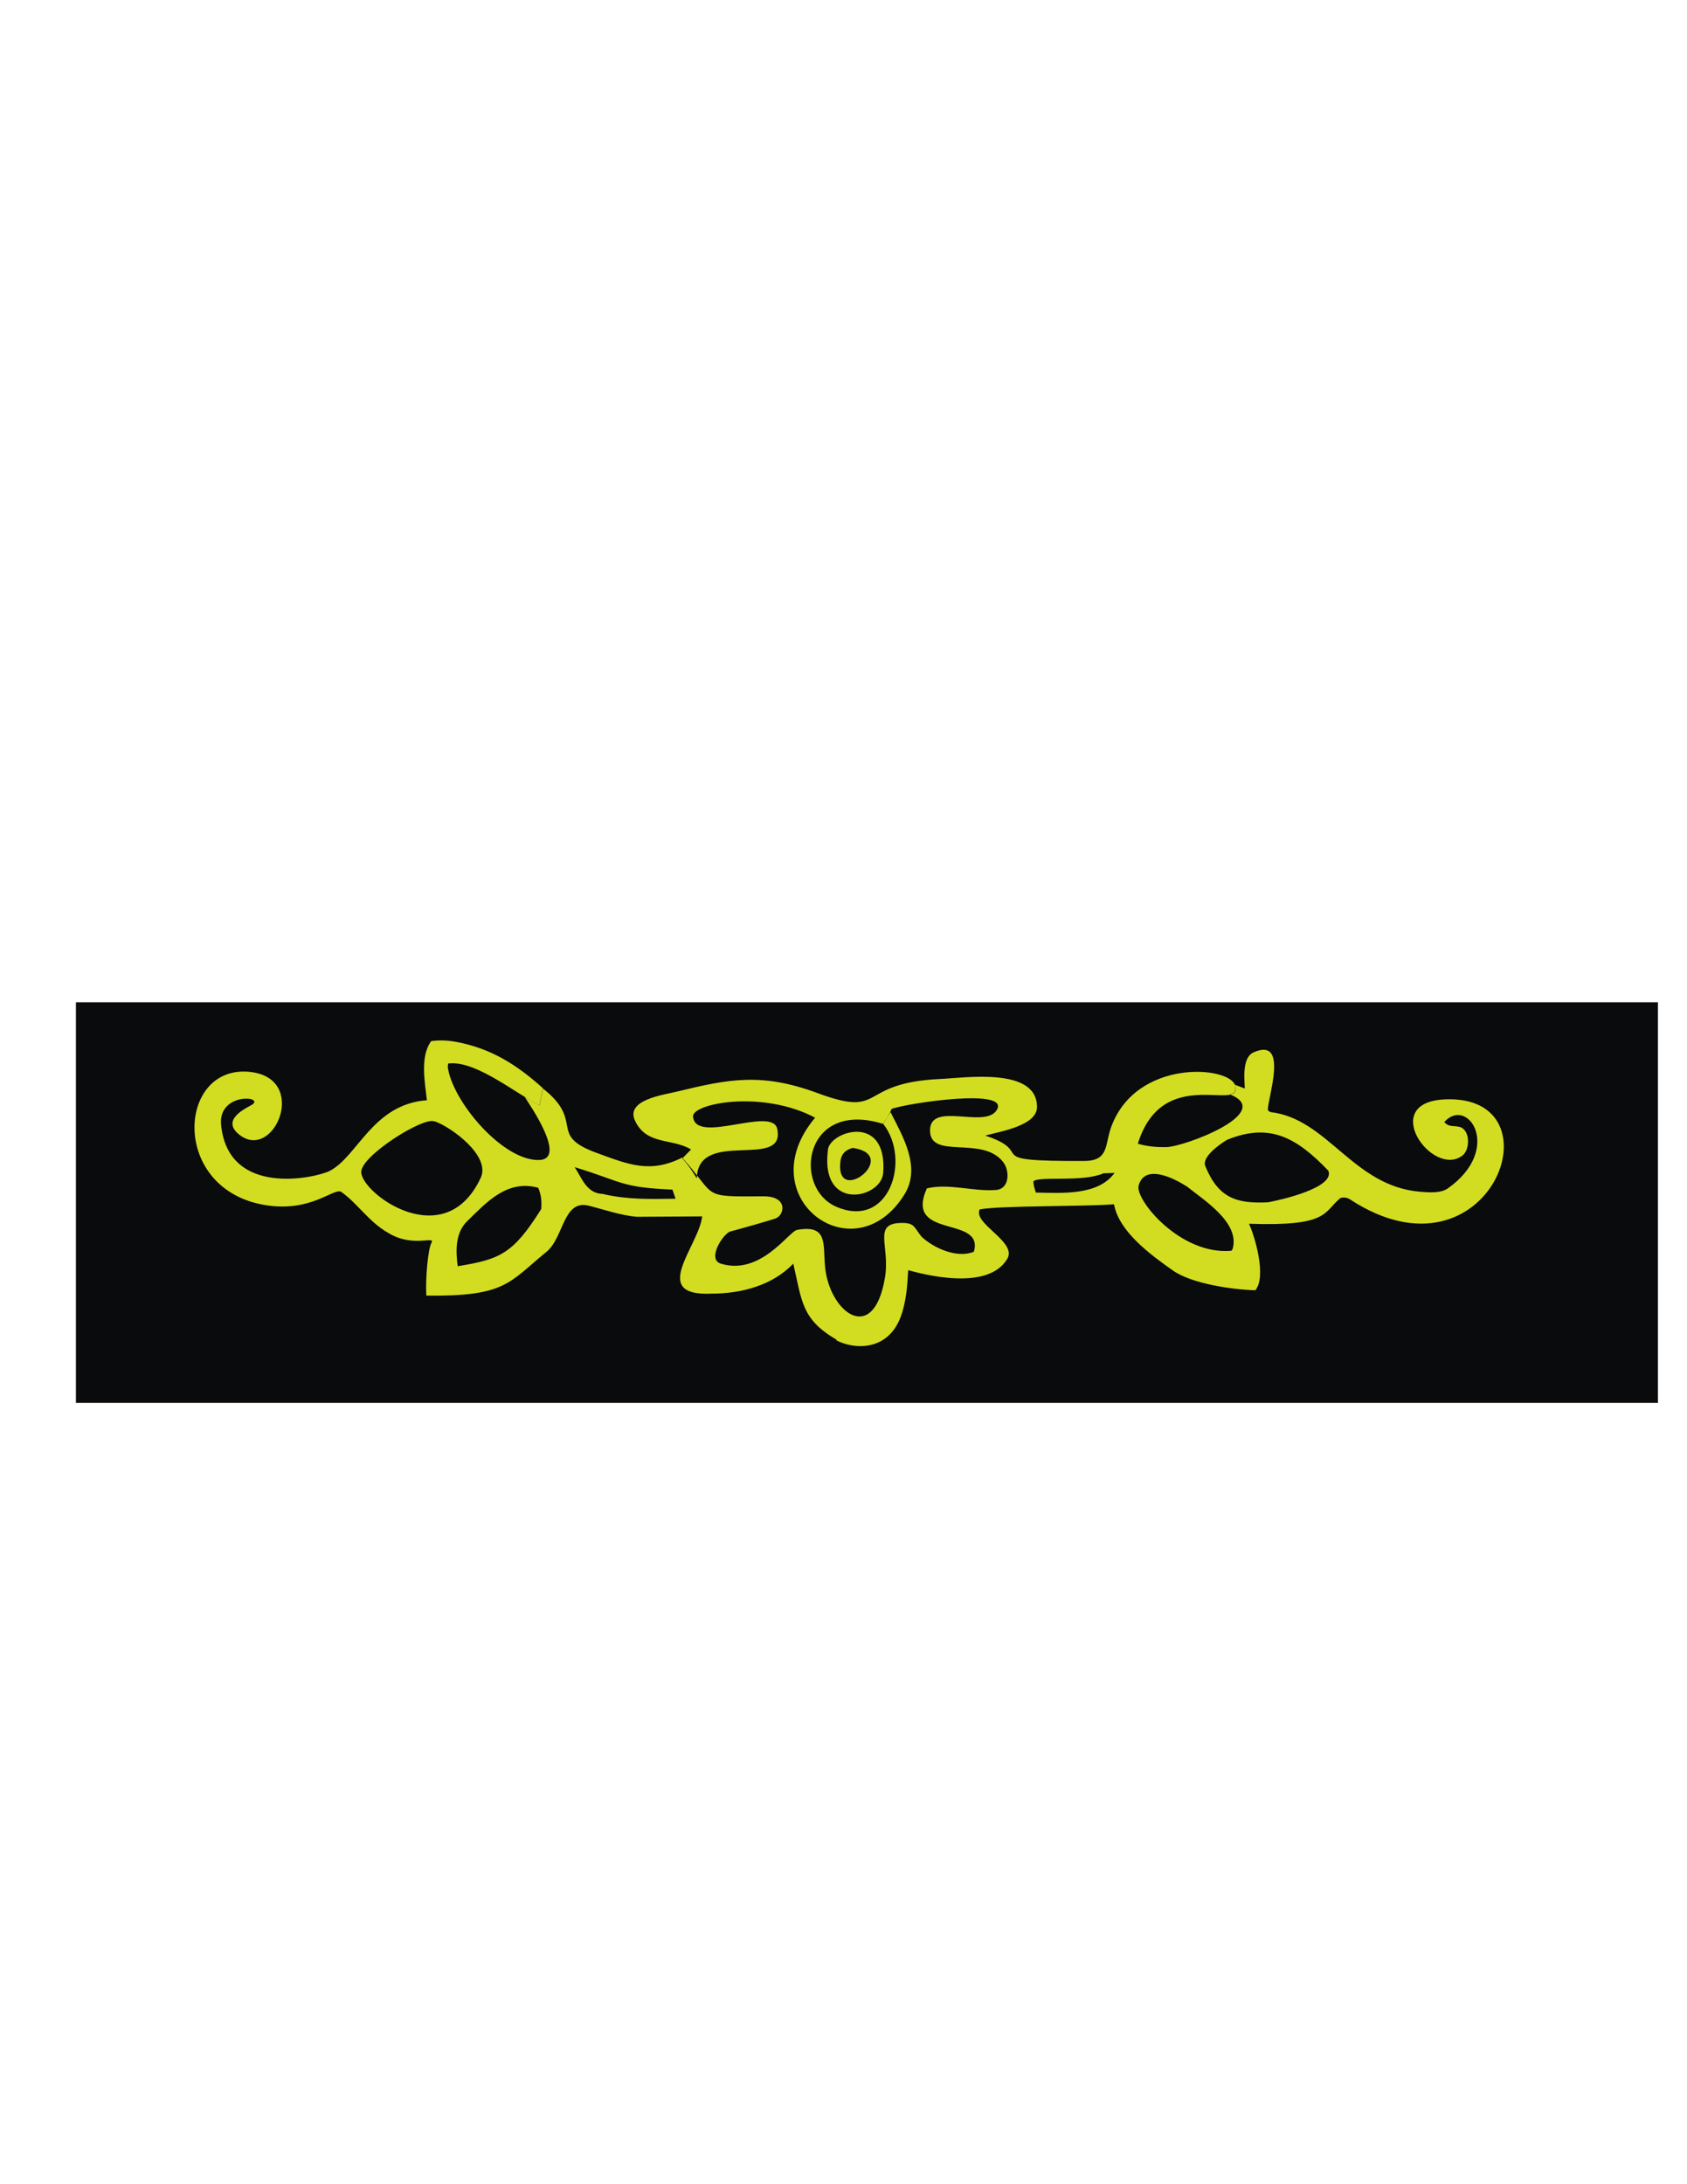
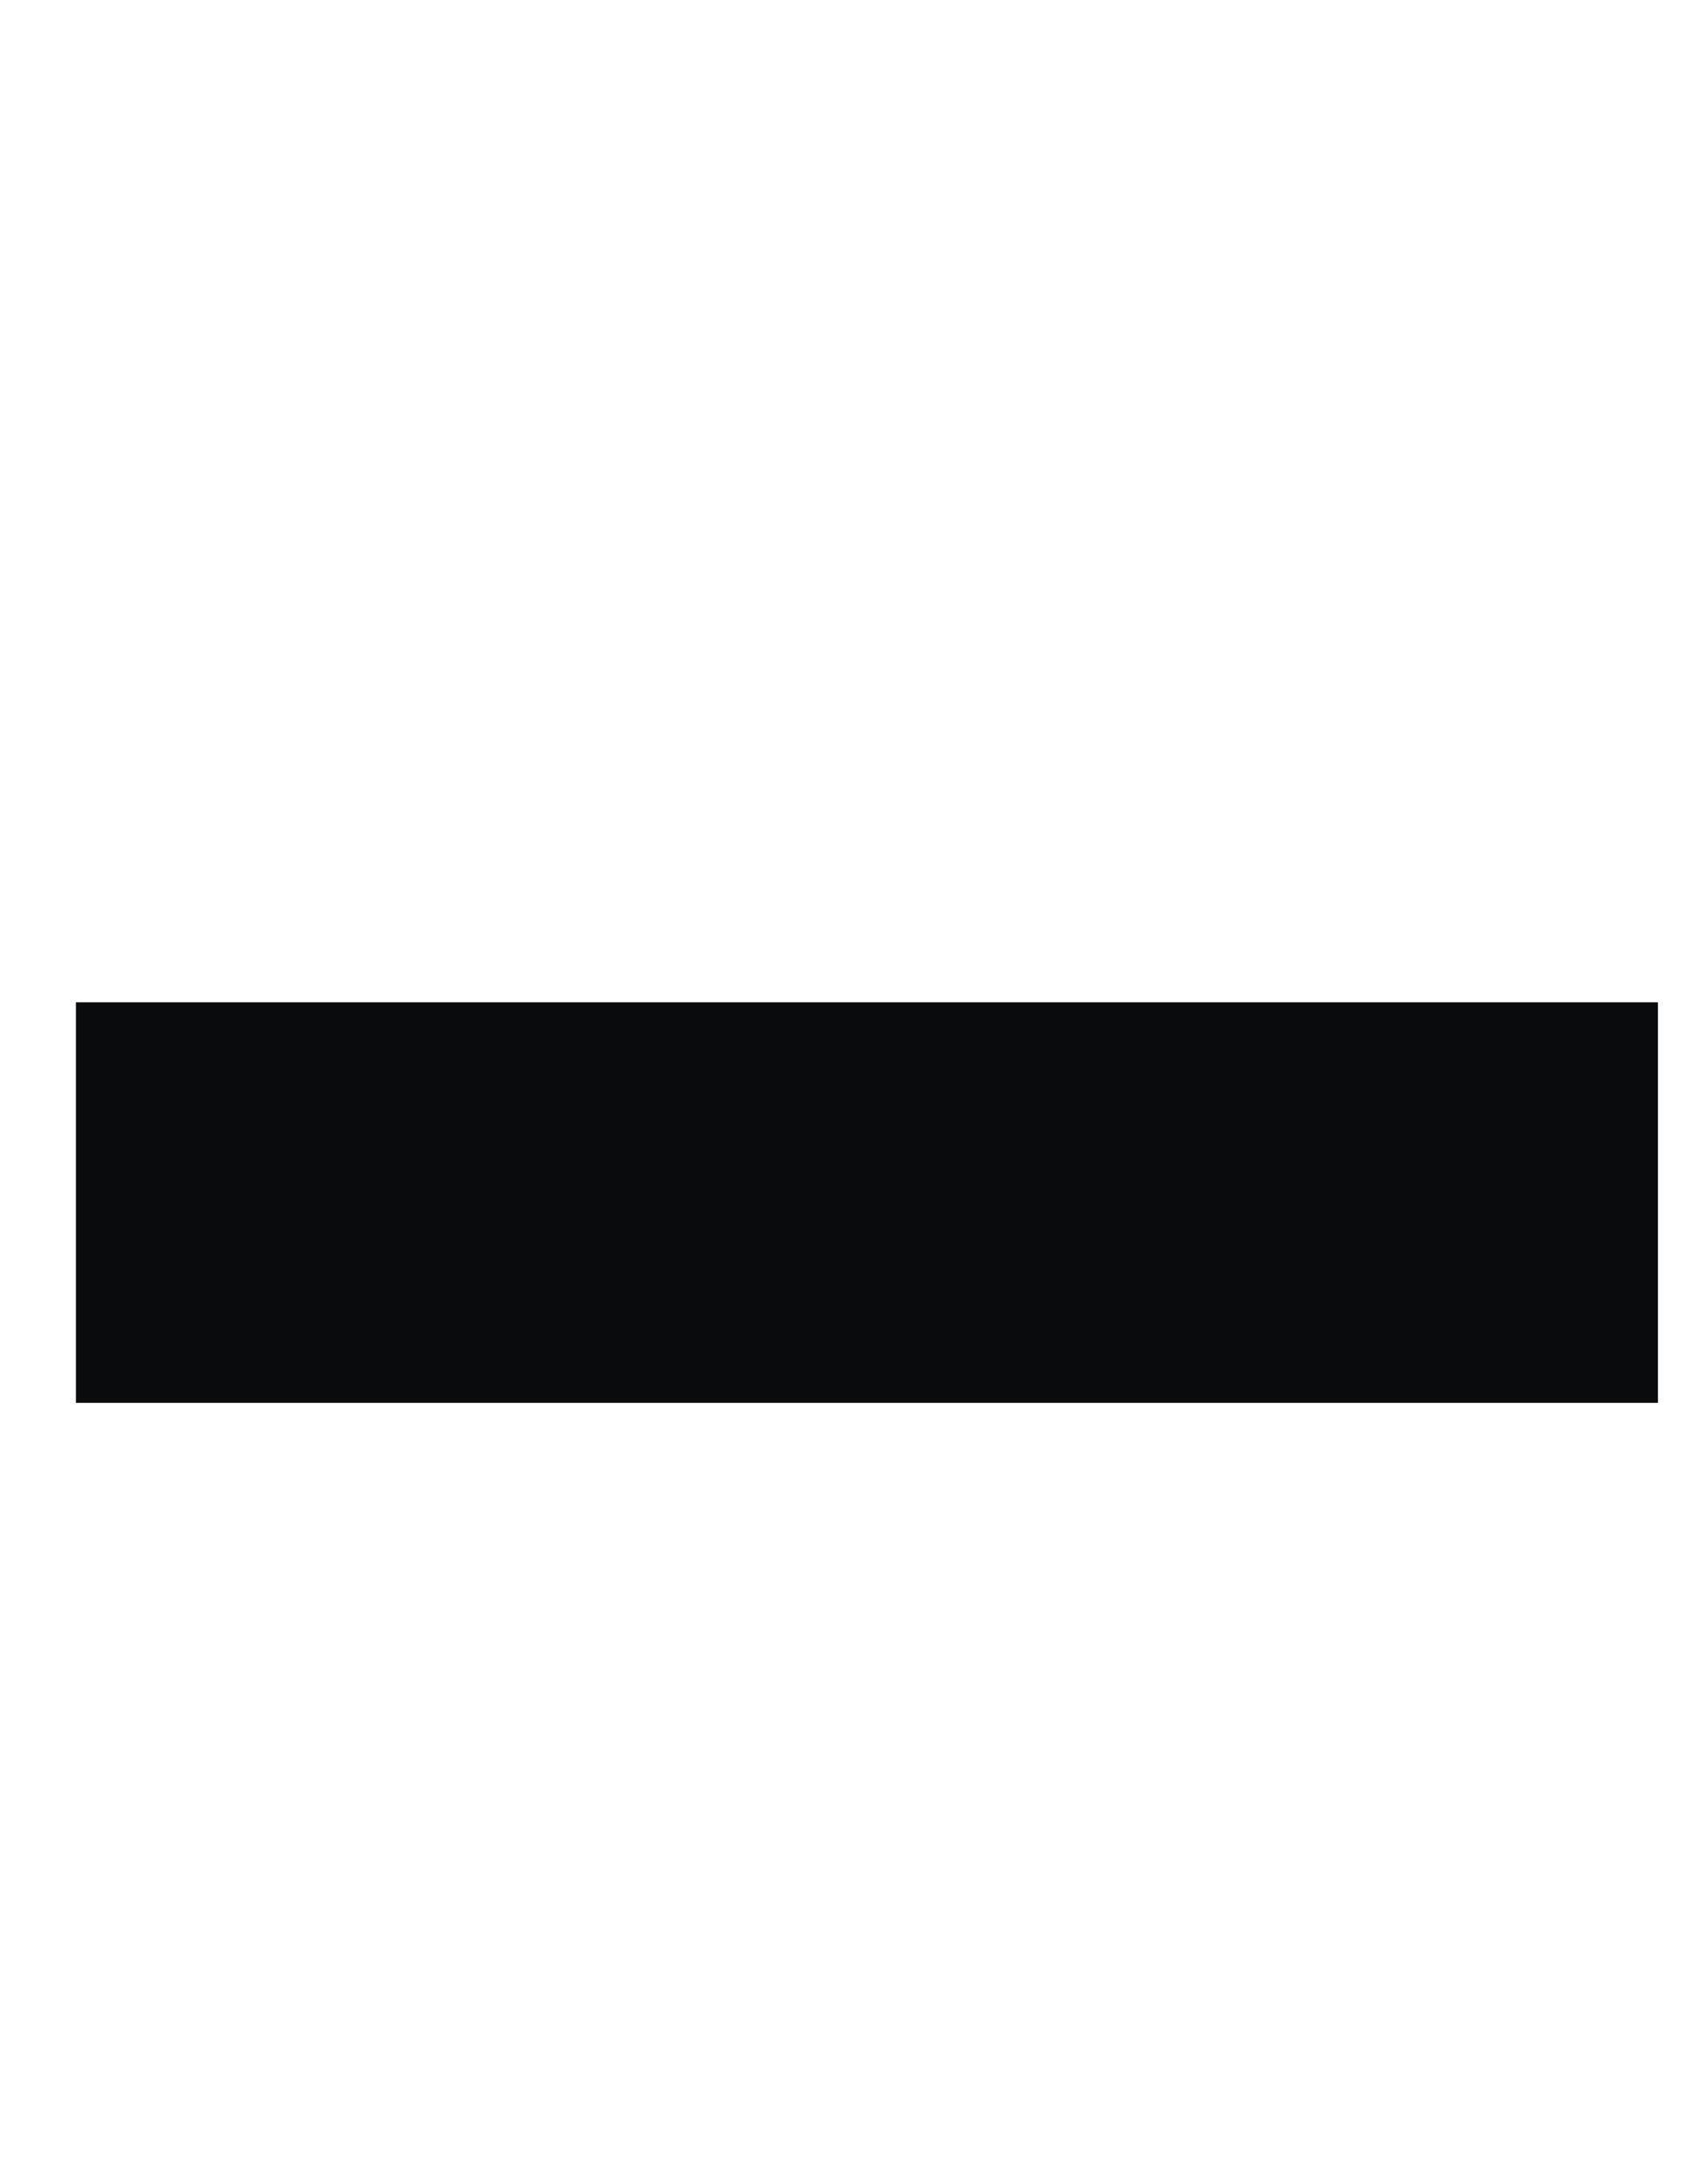
<svg xmlns="http://www.w3.org/2000/svg" xml:space="preserve" width="8.5in" height="11in" style="shape-rendering:geometricPrecision; text-rendering:geometricPrecision; image-rendering:optimizeQuality; fill-rule:evenodd; clip-rule:evenodd" viewBox="0 0 8.5 11">
  <defs>
    <style type="text/css">
   
    .str0 {stroke:#1F1A17;stroke-width:0.003}
    .fil0 {fill:#0A0B0C}
    .fil1 {fill:#D2DD22}
   
  </style>
  </defs>
  <g id="Layer_x0020_1">
    <rect class="fil0 str0" x="0.384" y="5.049" width="7.968" height="2.015" />
-     <path class="fil1" d="M4.296 5.781c0.242,0.035 -0.074,0.289 -0.063,0.083 0.002,-0.046 0.019,-0.07 0.063,-0.083zm-0.125 0.015c-0.037,0.309 0.27,0.24 0.279,0.111 0.023,-0.308 -0.279,-0.207 -0.279,-0.111zm-1.981 -0.149c0.083,0.029 0.284,0.174 0.232,0.285 -0.181,0.387 -0.6,0.079 -0.602,-0.029 -0.002,-0.082 0.317,-0.282 0.369,-0.255zm3.368 0.262l0.058 -0.002c-0.083,0.113 -0.256,0.102 -0.397,0.099 -0.006,-0.02 -0.012,-0.036 -0.012,-0.057 0.03,-0.027 0.243,0.006 0.351,-0.039zm-2.517 0.104c-0.087,0 -0.11,-0.084 -0.146,-0.135 0.242,0.073 0.229,0.102 0.493,0.113l0.016 0.046c-0.126,0.002 -0.241,0.005 -0.363,-0.023zm-0.314 0.076c-0.143,0.228 -0.209,0.253 -0.421,0.288 -0.01,-0.076 -0.013,-0.168 0.048,-0.227 0.095,-0.092 0.2,-0.212 0.358,-0.168 0.015,0.036 0.018,0.068 0.015,0.107zm3.249 -0.117c0.086,0.07 0.272,0.183 0.235,0.317l-0.006 0.01c-0.258,0.024 -0.487,-0.258 -0.468,-0.328 0.031,-0.114 0.183,-0.034 0.239,0.002zm0.413 0.083c-0.158,0.008 -0.25,-0.021 -0.316,-0.182 -0.019,-0.047 0.073,-0.11 0.108,-0.132 0.216,-0.089 0.352,-0.012 0.512,0.155 0.034,0.085 -0.238,0.147 -0.304,0.159zm-2.175 0.695c0.088,0.047 0.27,0.06 0.331,-0.138 0.027,-0.088 0.027,-0.166 0.031,-0.215 0.071,0.019 0.4,0.109 0.499,-0.057 0.052,-0.086 -0.173,-0.176 -0.139,-0.249 0.096,-0.02 0.535,-0.014 0.677,-0.026 0.025,0.139 0.187,0.256 0.296,0.333 0.094,0.067 0.301,0.097 0.416,0.1 0.058,-0.069 -0.003,-0.273 -0.032,-0.335 0.402,0.014 0.374,-0.057 0.46,-0.129 -0.003,0.002 0.021,-0.012 0.05,0.007 0.705,0.46 1.073,-0.537 0.472,-0.504 -0.328,0.018 -0.057,0.396 0.093,0.283 0.041,-0.031 0.04,-0.132 -0.015,-0.145 -0.032,-0.007 -0.053,0.002 -0.076,-0.024 0.118,-0.133 0.298,0.136 0.018,0.334 -0.037,0.026 -0.098,0.02 -0.139,0.017 -0.339,-0.028 -0.465,-0.367 -0.753,-0.401l-0.009 -0.004 -0.006 -0.007c-0.001,-0.06 0.108,-0.37 -0.072,-0.29 -0.058,0.026 -0.046,0.132 -0.044,0.182l-0.05 -0.019c0.006,0.023 0.005,0.042 -0.024,0.049 0.226,0.091 -0.226,0.262 -0.32,0.265 -0.051,0.001 -0.097,-0.003 -0.145,-0.017 0.125,-0.403 0.524,-0.154 0.491,-0.291 -0.024,-0.102 -0.501,-0.14 -0.626,0.209 -0.032,0.089 -0.01,0.168 -0.135,0.169 -0.544,0.002 -0.23,-0.039 -0.499,-0.128 0.077,-0.021 0.261,-0.05 0.261,-0.144 0,-0.203 -0.366,-0.146 -0.488,-0.141 -0.424,0.02 -0.272,0.199 -0.618,0.071 -0.284,-0.105 -0.45,-0.07 -0.71,-0.007 -0.065,0.016 -0.26,0.041 -0.209,0.147 0.059,0.124 0.186,0.086 0.282,0.144l-0.044 0.045c0.029,0.032 0.051,0.064 0.073,0.101 0.004,-0.256 0.45,-0.039 0.405,-0.25 -0.025,-0.116 -0.413,0.082 -0.424,-0.062 -0.005,-0.066 0.35,-0.135 0.615,0.006 -0.337,0.401 0.198,0.796 0.451,0.385 0.085,-0.138 -0.013,-0.297 -0.071,-0.413l-0.037 0.059c0.141,0.178 0.032,0.532 -0.235,0.418 -0.224,-0.095 -0.166,-0.542 0.234,-0.418 0.015,-0.024 0.033,-0.048 0.043,-0.075 0.071,-0.028 0.615,-0.111 0.527,0.01 -0.064,0.087 -0.333,-0.048 -0.333,0.098 0,0.15 0.264,0.023 0.369,0.16 0.033,0.043 0.033,0.135 -0.037,0.14 -0.113,0.009 -0.238,-0.035 -0.348,-0.008 -0.116,0.26 0.29,0.133 0.237,0.319 -0.084,0.035 -0.202,-0.018 -0.263,-0.075 -0.037,-0.044 -0.034,-0.07 -0.096,-0.07 -0.156,-0.001 -0.062,0.112 -0.089,0.275 -0.058,0.346 -0.281,0.174 -0.302,-0.055 -0.011,-0.114 0.016,-0.213 -0.141,-0.185 -0.041,0.007 -0.183,0.232 -0.384,0.17 -0.072,-0.022 0.012,-0.152 0.048,-0.162 0.086,-0.023 0.189,-0.053 0.226,-0.065 0.047,-0.015 0.067,-0.113 -0.059,-0.112 -0.322,0.002 -0.23,0.005 -0.41,-0.195 -0.162,0.081 -0.27,0.035 -0.434,-0.025 -0.23,-0.085 -0.075,-0.146 -0.233,-0.294l-0.035 -0.03 -0.017 0.086 -0.028 -0.015 -0.046 -0.027c0.024,0.037 0.214,0.311 0.074,0.317 -0.184,0.007 -0.44,-0.297 -0.462,-0.469l0.002 -0.017 0.014 -0.001c0.136,-0.006 0.325,0.151 0.447,0.212l0.017 -0.086c-0.132,-0.119 -0.264,-0.203 -0.444,-0.235 -0.04,-0.007 -0.079,-0.008 -0.119,-0.003 -0.058,0.077 -0.032,0.209 -0.022,0.298 -0.275,0.02 -0.35,0.287 -0.492,0.357 -0.07,0.034 -0.509,0.134 -0.545,-0.233 -0.015,-0.16 0.208,-0.146 0.161,-0.105 -0.015,0.013 -0.175,0.075 -0.066,0.157 0.174,0.131 0.35,-0.29 0.047,-0.319 -0.364,-0.035 -0.4,0.597 0.086,0.672 0.223,0.034 0.331,-0.082 0.375,-0.069 0.081,0.055 0.141,0.153 0.239,0.208 0.125,0.077 0.24,0.012 0.218,0.05 -0.017,0.029 -0.031,0.177 -0.026,0.266 0.4,0.005 0.415,-0.065 0.606,-0.221 0.087,-0.071 0.083,-0.264 0.212,-0.232 0.072,0.018 0.164,0.05 0.244,0.056l0.328 -0.002c-0.017,0.15 -0.27,0.404 0.048,0.389 0.152,0 0.308,-0.043 0.411,-0.151 0.044,0.189 0.041,0.28 0.218,0.383z" />
  </g>
</svg>